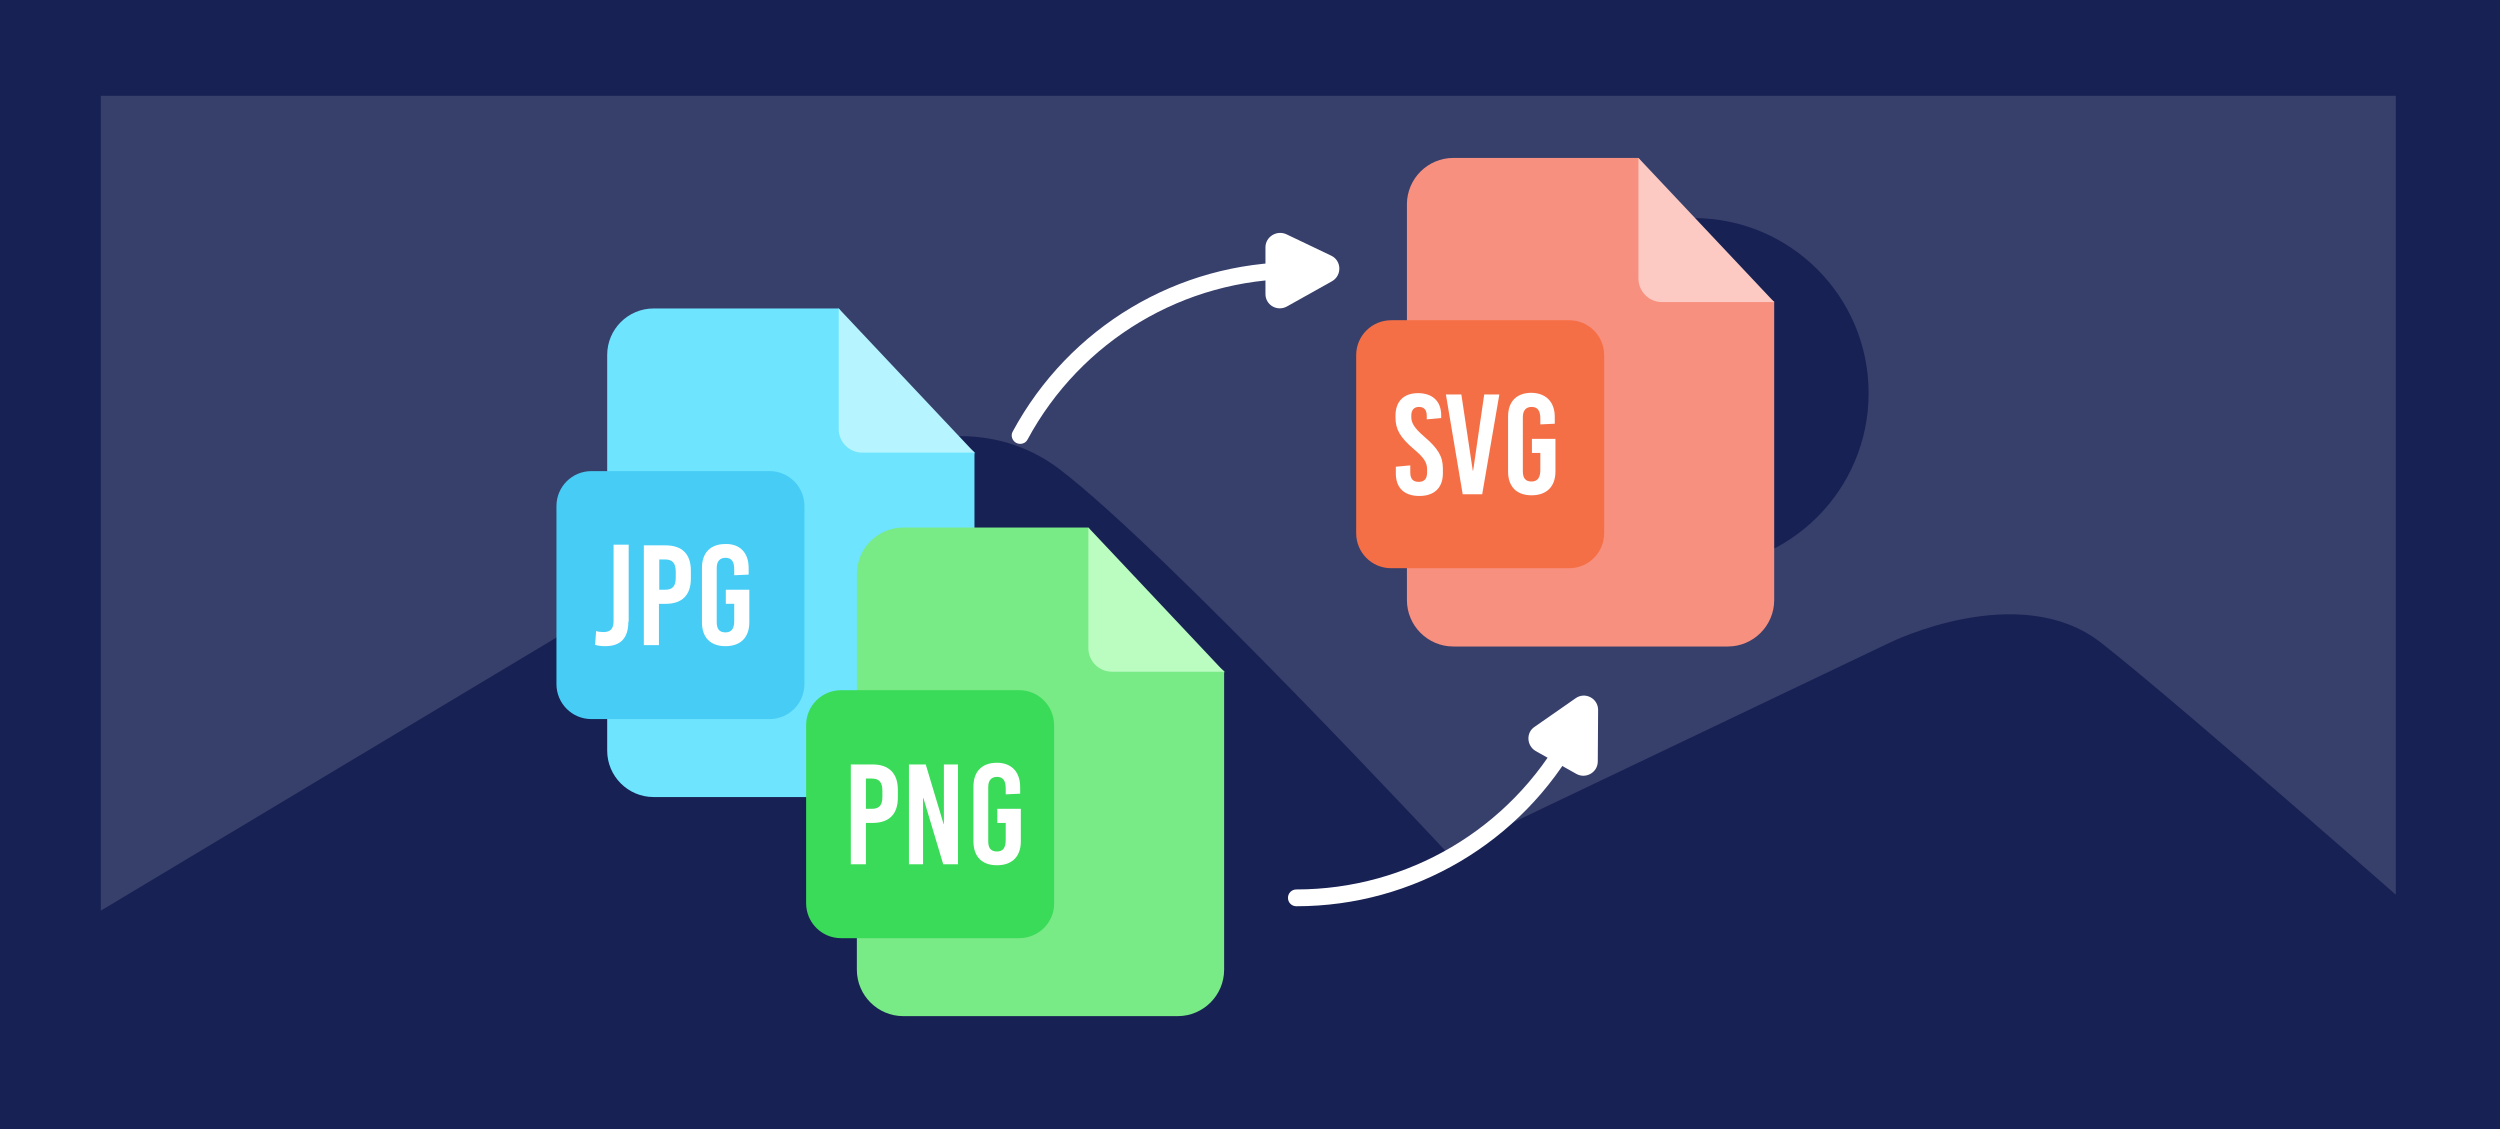
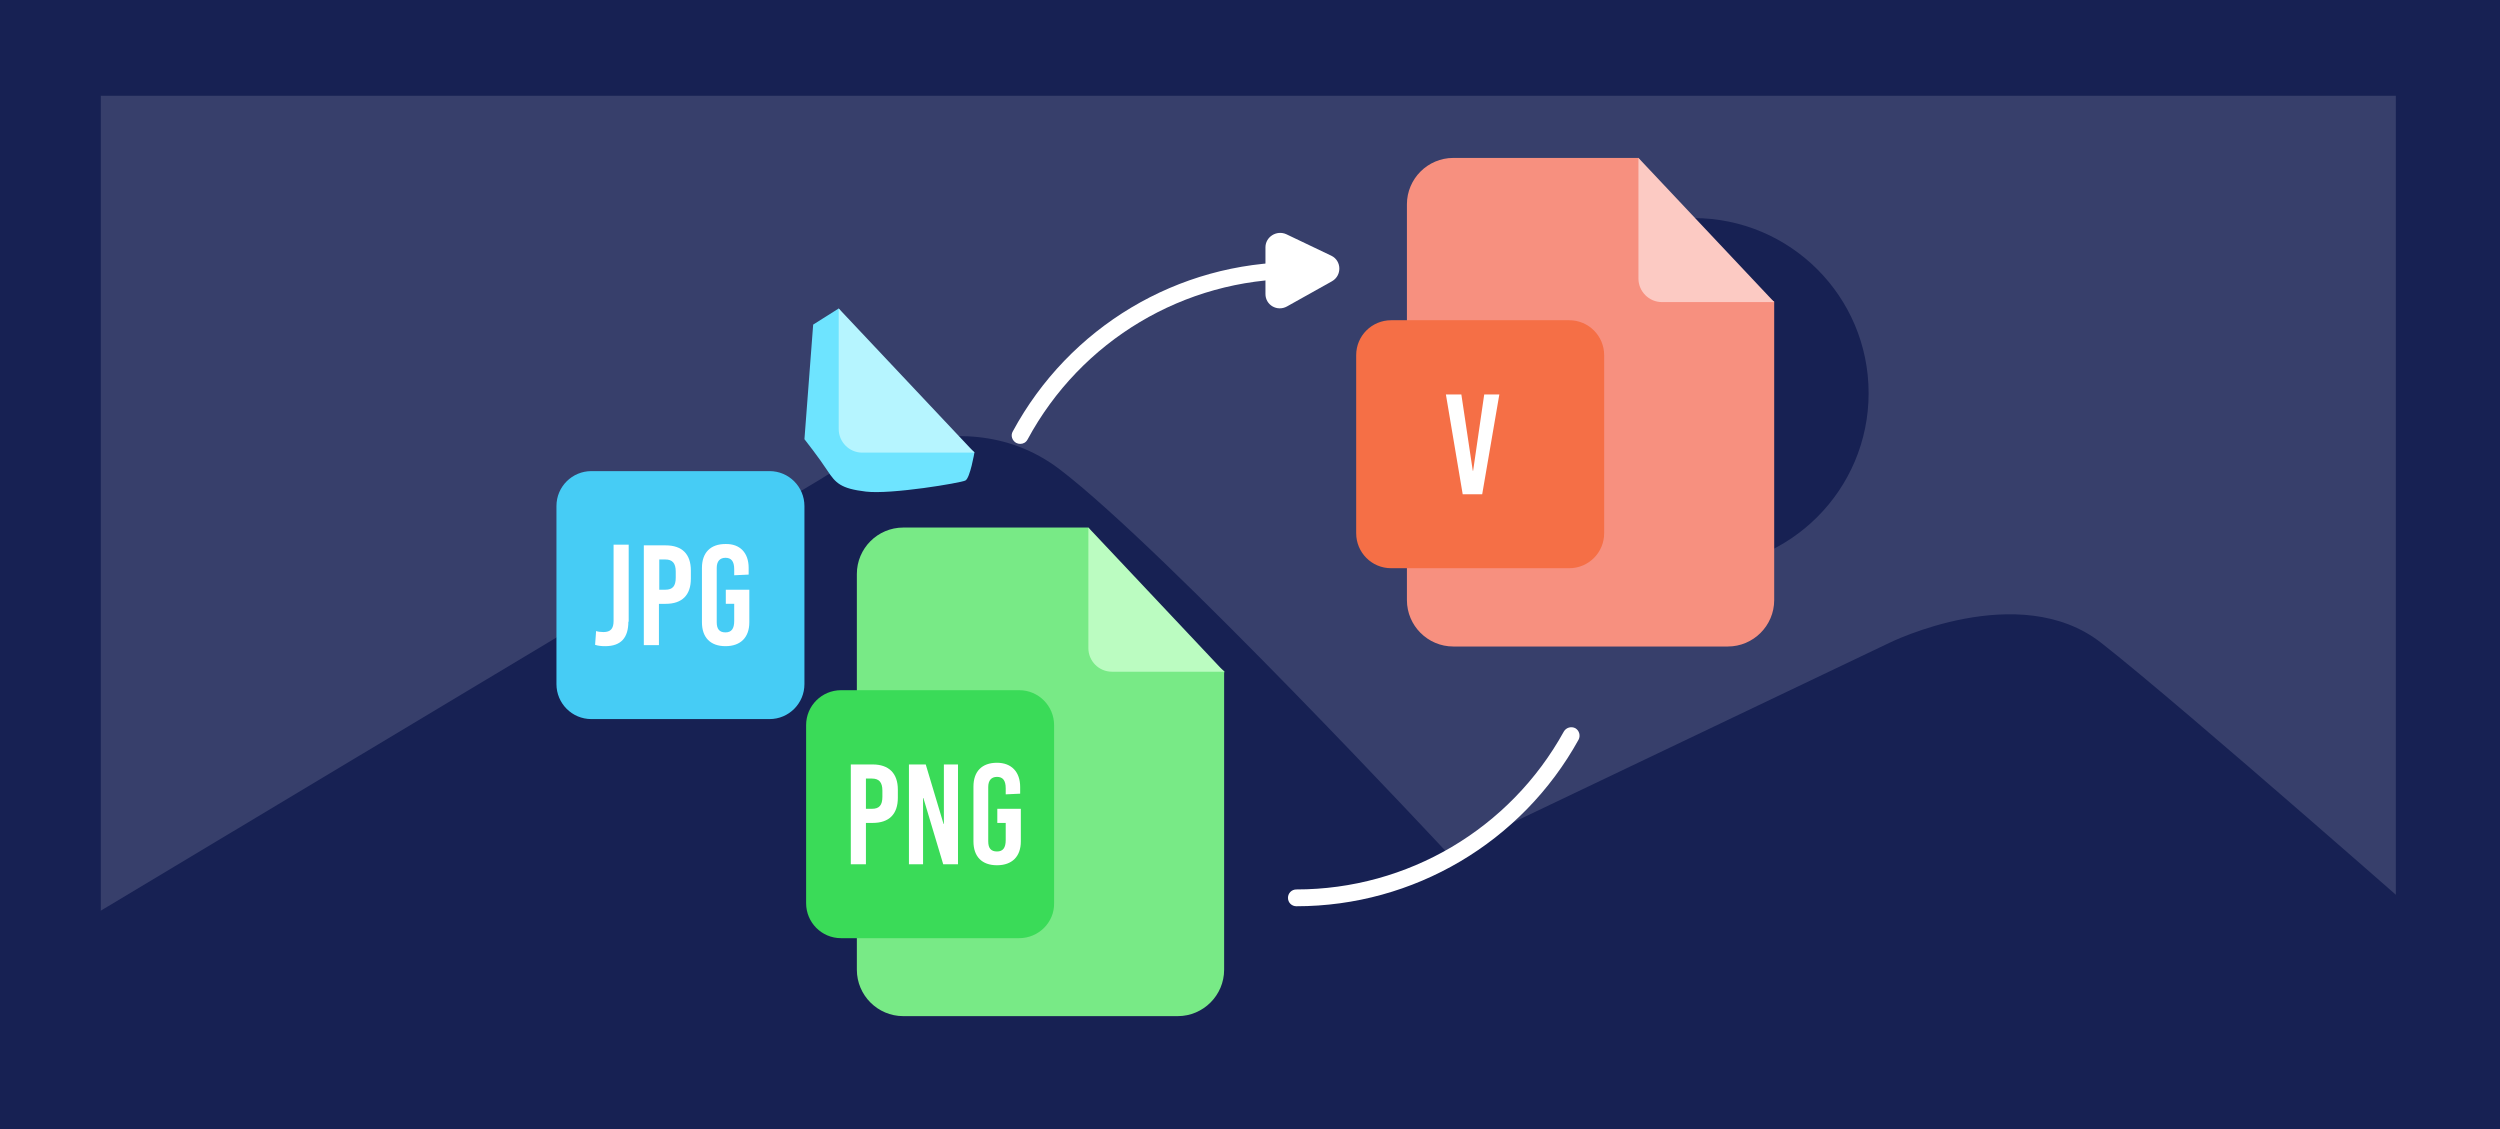
<svg xmlns="http://www.w3.org/2000/svg" version="1.1" id="Layer_1" x="0px" y="0px" viewBox="0 0 744 336" style="enable-background:new 0 0 744 336;" xml:space="preserve">
  <style type="text/css">
	.st0{fill:#172153;}
	.st1{opacity:0.14;fill:#FFFFFF;}
	.st2{fill:#FFFFFF;}
	.st3{fill:#6EE4FF;}
	.st4{fill:#78EA86;}
	.st5{fill:#F7907F;}
	.st6{fill:#FCCAC3;}
	.st7{fill:#F56F46;}
	.st8{fill:#B6F5FF;}
	.st9{fill:#46CCF5;}
	.st10{fill:#BBFCC1;}
	.st11{fill:#3ADB58;}
</style>
  <rect class="st0" width="744" height="336" />
  <rect x="30" y="28.5" class="st1" width="683" height="274" />
-   <path class="st2" d="M457,223.5l12.1,6.8c2.8,1.6,6.4-0.4,6.4-3.7l0.1-15.3c0-3.5-3.9-5.5-6.7-3.5l-12.2,8.5  C454.1,218,454.3,221.9,457,223.5z" />
  <g id="Layer_2">
    <path class="st0" d="M625.3,191.3c-24.4-19.1-63,0-63,0L430.9,254c0,0-84.2-90.4-115.5-114.3c-31.4-23.9-71.2,2.9-71.2,2.9   L13,281.2V336h717v-54.8C730,281.2,649.7,210.4,625.3,191.3z" />
    <circle class="st0" cx="504" cy="117" r="52.1" />
    <path class="st3" d="M242,96.6l7.6-4.8c0,0,11.3,18.3,11.7,19.2c0.4,0.9,28.7,23.6,28.7,23.6s-1.3,7.7-2.7,8.4   c-1.3,0.7-22.1,4.2-29.6,3.3s-9-2.5-11.5-6.3c-2.4-3.7-6.8-9.3-6.8-9.3" />
    <path class="st4" d="M314.7,168l9.3-11c0,0,5.6,14.9,8.1,17.1c2.4,2.2,32.3,25.7,32.3,25.7s-3.2,11.6-5,13.2   c-1.8,1.6-25.7,2.4-35.4-5.1c-9.7-7.6-10.6-9.6-12.6-12" />
    <path class="st5" d="M477.4,57.3C477.2,57,487.6,47,487.6,47s9.4,17.4,10.3,19.2s8.4,8.6,9.9,9.8S528,89.8,528,89.8   s-2.1,5.9-4.1,7.1s4.4,7.9-16.1,1.7c-20.5-6.2-23-6-27.3-9.9" />
  </g>
  <g>
    <g>
      <path class="st5" d="M487.6,82.8V47h-55.1c-7.6,0-13.8,6.2-13.8,13.8v117.8c0,7.6,6.2,13.8,13.8,13.8h81.7    c7.6,0,13.8-6.2,13.8-13.8V89.8h-33.4C490.7,89.8,487.6,86.7,487.6,82.8z" />
      <path class="st6" d="M487.6,47L487.6,47v35.9c0,3.8,3.1,7,7,7H528l0,0L487.6,47z" />
    </g>
    <path class="st7" d="M467,169.1h-53c-5.8,0-10.4-4.7-10.4-10.4v-53c0-5.8,4.7-10.4,10.4-10.4h53c5.8,0,10.4,4.7,10.4,10.4v53   C477.4,164.4,472.8,169.1,467,169.1z" />
    <g>
      <g>
-         <path class="st2" d="M428.9,123.6v0.8l-4.3,0.4v-1.1c0-1.7-0.8-2.6-2.3-2.6s-2.3,0.9-2.3,2.6v0.4c0,1.7,0.8,3.2,3.8,5.8     c4.1,3.5,5.6,5.9,5.6,9.5v1.5c0,4.2-2.5,6.7-7,6.7c-4.5,0-7-2.4-7-6.7v-2l4.3-0.4v2.1c0,1.9,0.8,2.8,2.5,2.8     c1.7,0,2.5-0.9,2.5-2.8v-1c0-1.9-0.9-3.4-3.9-5.9c-4.1-3.5-5.5-5.9-5.5-9.4v-0.6c0-4.2,2.4-6.7,6.7-6.7S428.9,119.4,428.9,123.6z     " />
        <path class="st2" d="M441.1,147.1h-5.8l-5-29.7h4.6l3.4,22.7h0.1l3.3-22.7h4.5L441.1,147.1z" />
-         <path class="st2" d="M462.7,124.1v2l-4.3,0.2v-1.8c0-2.4-0.9-3.4-2.6-3.4c-1.7,0-2.6,1.1-2.6,3v16.2c0,2,0.8,3,2.6,3     c1.7,0,2.6-1.1,2.6-3.4v-5.1h-2.5v-4.2h7v9.7c0,4.5-2.6,7.1-7.1,7.1c-4.5,0-7-2.6-7-7.1v-16.3c0-4.5,2.5-7.1,7-7.1     C460.1,117,462.7,119.6,462.7,124.1z" />
      </g>
    </g>
  </g>
  <g>
    <g>
      <g>
-         <path class="st3" d="M249.6,127.7V91.8h-55.1c-7.6,0-13.8,6.2-13.8,13.8v117.8c0,7.6,6.2,13.8,13.8,13.8h81.7     c7.6,0,13.8-6.2,13.8-13.8v-88.8h-33.4C252.7,134.6,249.6,131.5,249.6,127.7z" />
        <path class="st8" d="M249.6,91.8L249.6,91.8v35.9c0,3.8,3.1,7,7,7H290l0,0L249.6,91.8z" />
      </g>
      <path class="st9" d="M229,214h-53c-5.8,0-10.4-4.7-10.4-10.4v-53c0-5.8,4.7-10.4,10.4-10.4h53c5.8,0,10.4,4.7,10.4,10.4v53    C239.4,209.3,234.8,214,229,214z" />
      <g>
        <g>
          <path class="st2" d="M187,185c0,4.8-2.2,7.3-6.9,7.3c-1.1,0-2.1-0.1-3-0.4l0.3-4.1c0.6,0.2,1.3,0.3,2.2,0.3c2.1,0,3-1,3-3.3      v-22.7h4.5V185z" />
          <path class="st2" d="M205.6,169.8v2.4c0,4.9-2.6,7.5-7.5,7.5h-2V192h-4.5v-29.7h6.5C203,162.3,205.6,164.9,205.6,169.8z       M196.2,166.4v9.1h1.8c2.2,0,3.1-1.1,3.1-3.6v-1.8c0-2.5-1-3.6-3.1-3.6H196.2z" />
          <path class="st2" d="M222.8,169v2l-4.3,0.2v-1.8c0-2.4-0.9-3.4-2.6-3.4s-2.6,1.1-2.6,3v16.2c0,2,0.8,3,2.6,3s2.6-1.1,2.6-3.4      v-5.1h-2.5v-4.2h7v9.7c0,4.5-2.6,7.1-7.1,7.1c-4.5,0-7-2.6-7-7.1V169c0-4.5,2.5-7.1,7-7.1C220.2,161.8,222.8,164.5,222.8,169z" />
        </g>
      </g>
    </g>
    <g>
      <g>
        <path class="st4" d="M323.9,192.9V157h-55.1c-7.6,0-13.8,6.2-13.8,13.8v117.8c0,7.6,6.2,13.8,13.8,13.8h81.7     c7.6,0,13.8-6.2,13.8-13.8v-88.8h-33.4C327,199.8,323.9,196.7,323.9,192.9z" />
        <path class="st10" d="M323.9,157L323.9,157v35.9c0,3.8,3.1,7,7,7h33.4l0,0L323.9,157z" />
      </g>
      <path class="st11" d="M303.3,279.2h-53c-5.8,0-10.4-4.7-10.4-10.4v-53c0-5.8,4.7-10.4,10.4-10.4h53c5.8,0,10.4,4.7,10.4,10.4v53    C313.8,274.5,309.1,279.2,303.3,279.2z" />
      <g>
        <g>
          <path class="st2" d="M267.2,235v2.4c0,4.9-2.6,7.5-7.5,7.5h-2v12.3h-4.5v-29.7h6.5C264.5,227.5,267.2,230.1,267.2,235z       M257.7,231.6v9.1h1.8c2.2,0,3.1-1.1,3.1-3.6v-1.8c0-2.5-1-3.6-3.1-3.6H257.7z" />
          <path class="st2" d="M285.1,257.2h-4.4l-5.9-19.7h-0.1v19.7h-4.2v-29.7h5l5.3,17.7h0.1v-17.7h4.2V257.2z" />
          <path class="st2" d="M303.6,234.2v2l-4.3,0.2v-1.8c0-2.4-0.9-3.4-2.6-3.4s-2.6,1.1-2.6,3v16.2c0,2,0.8,3,2.6,3s2.6-1.1,2.6-3.4      v-5.1h-2.5v-4.2h7v9.7c0,4.5-2.6,7.1-7.1,7.1c-4.5,0-7-2.6-7-7.1v-16.3c0-4.5,2.5-7.1,7-7.1C301,227,303.6,229.7,303.6,234.2z" />
        </g>
      </g>
    </g>
  </g>
  <path class="st2" d="M303.6,132.1c-0.4,0-0.8-0.1-1.2-0.3c-1.2-0.7-1.7-2.2-1-3.4c16.8-31.1,49.1-50.4,84.4-50.4  c1.4,0,2.5,1.1,2.5,2.5s-1.1,2.5-2.5,2.5c-33.4,0-64.1,18.3-80,47.8C305.3,131.7,304.5,132.1,303.6,132.1z" />
  <path class="st2" d="M385.8,269.7c-1.4,0-2.5-1.1-2.5-2.5s1.1-2.5,2.5-2.5c33.1,0,63.6-18,79.6-47c0.7-1.2,2.2-1.6,3.4-1  c1.2,0.7,1.6,2.2,1,3.4C452.9,250.7,420.7,269.7,385.8,269.7z" />
  <path class="st2" d="M376.6,73.6v13.9c0,3.3,3.5,5.3,6.4,3.7l13.4-7.5c3-1.7,2.9-6.1-0.2-7.6l-13.4-6.4  C379.9,68.4,376.6,70.5,376.6,73.6z" />
</svg>